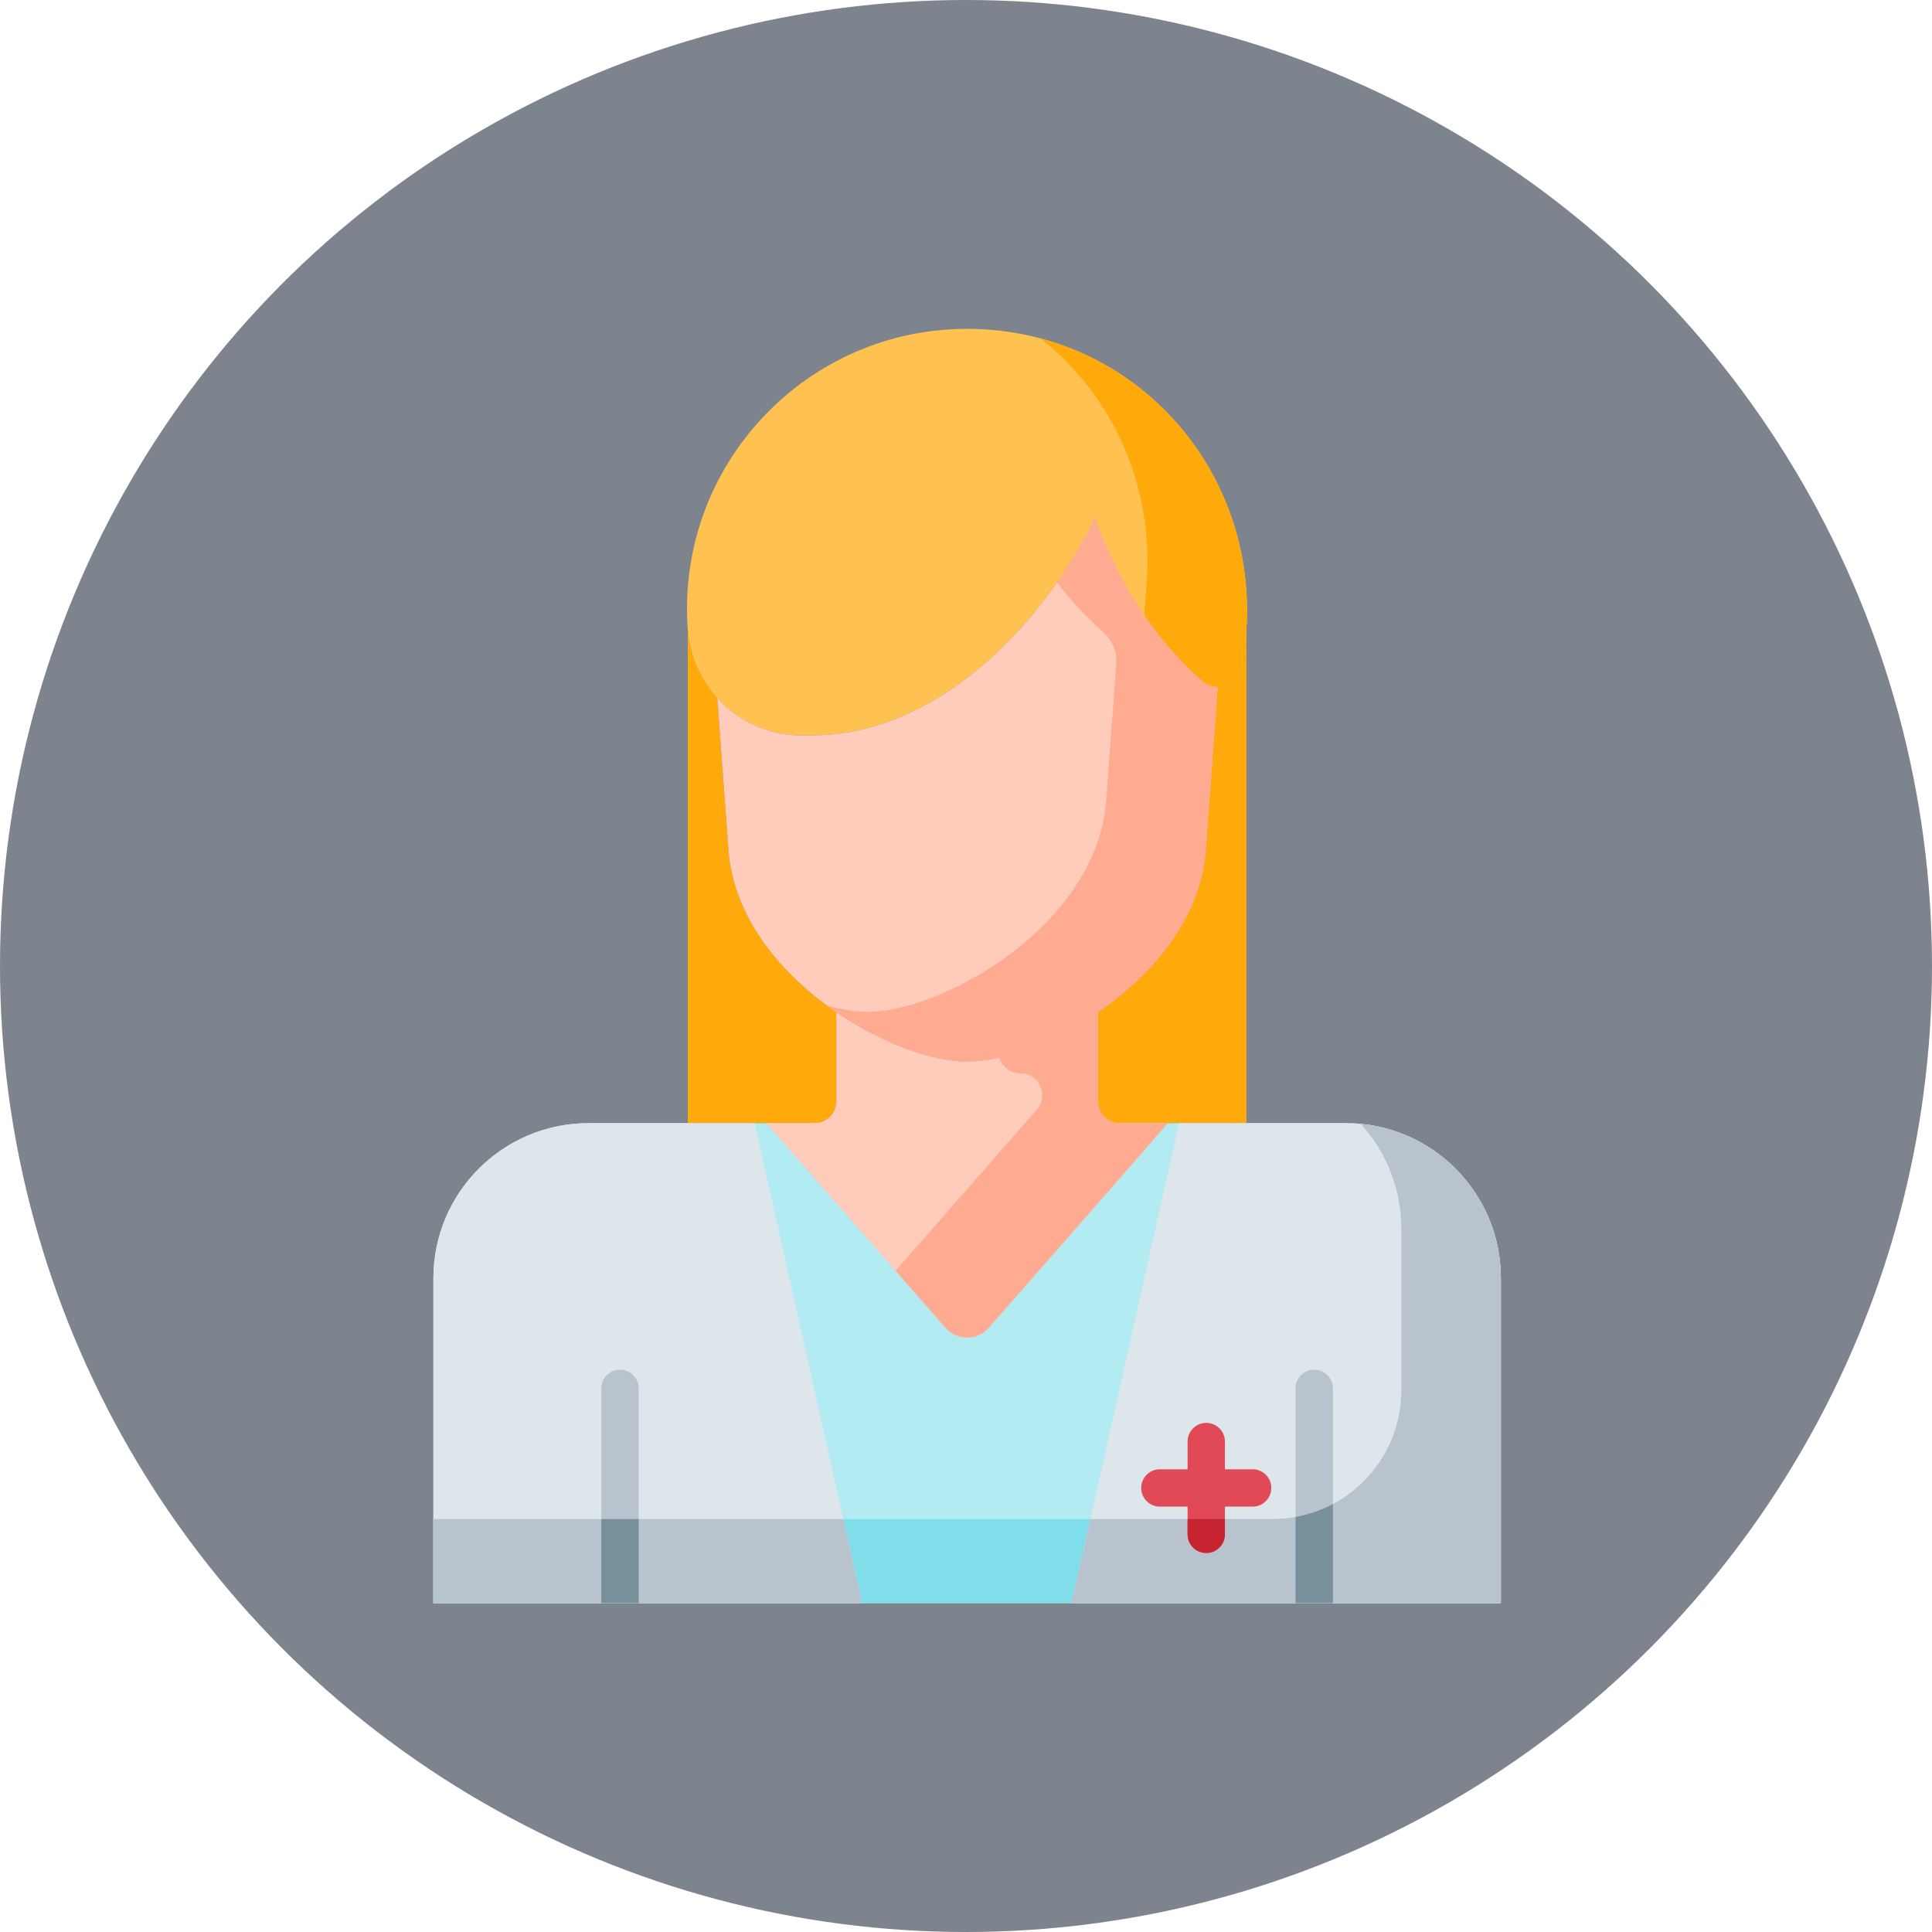
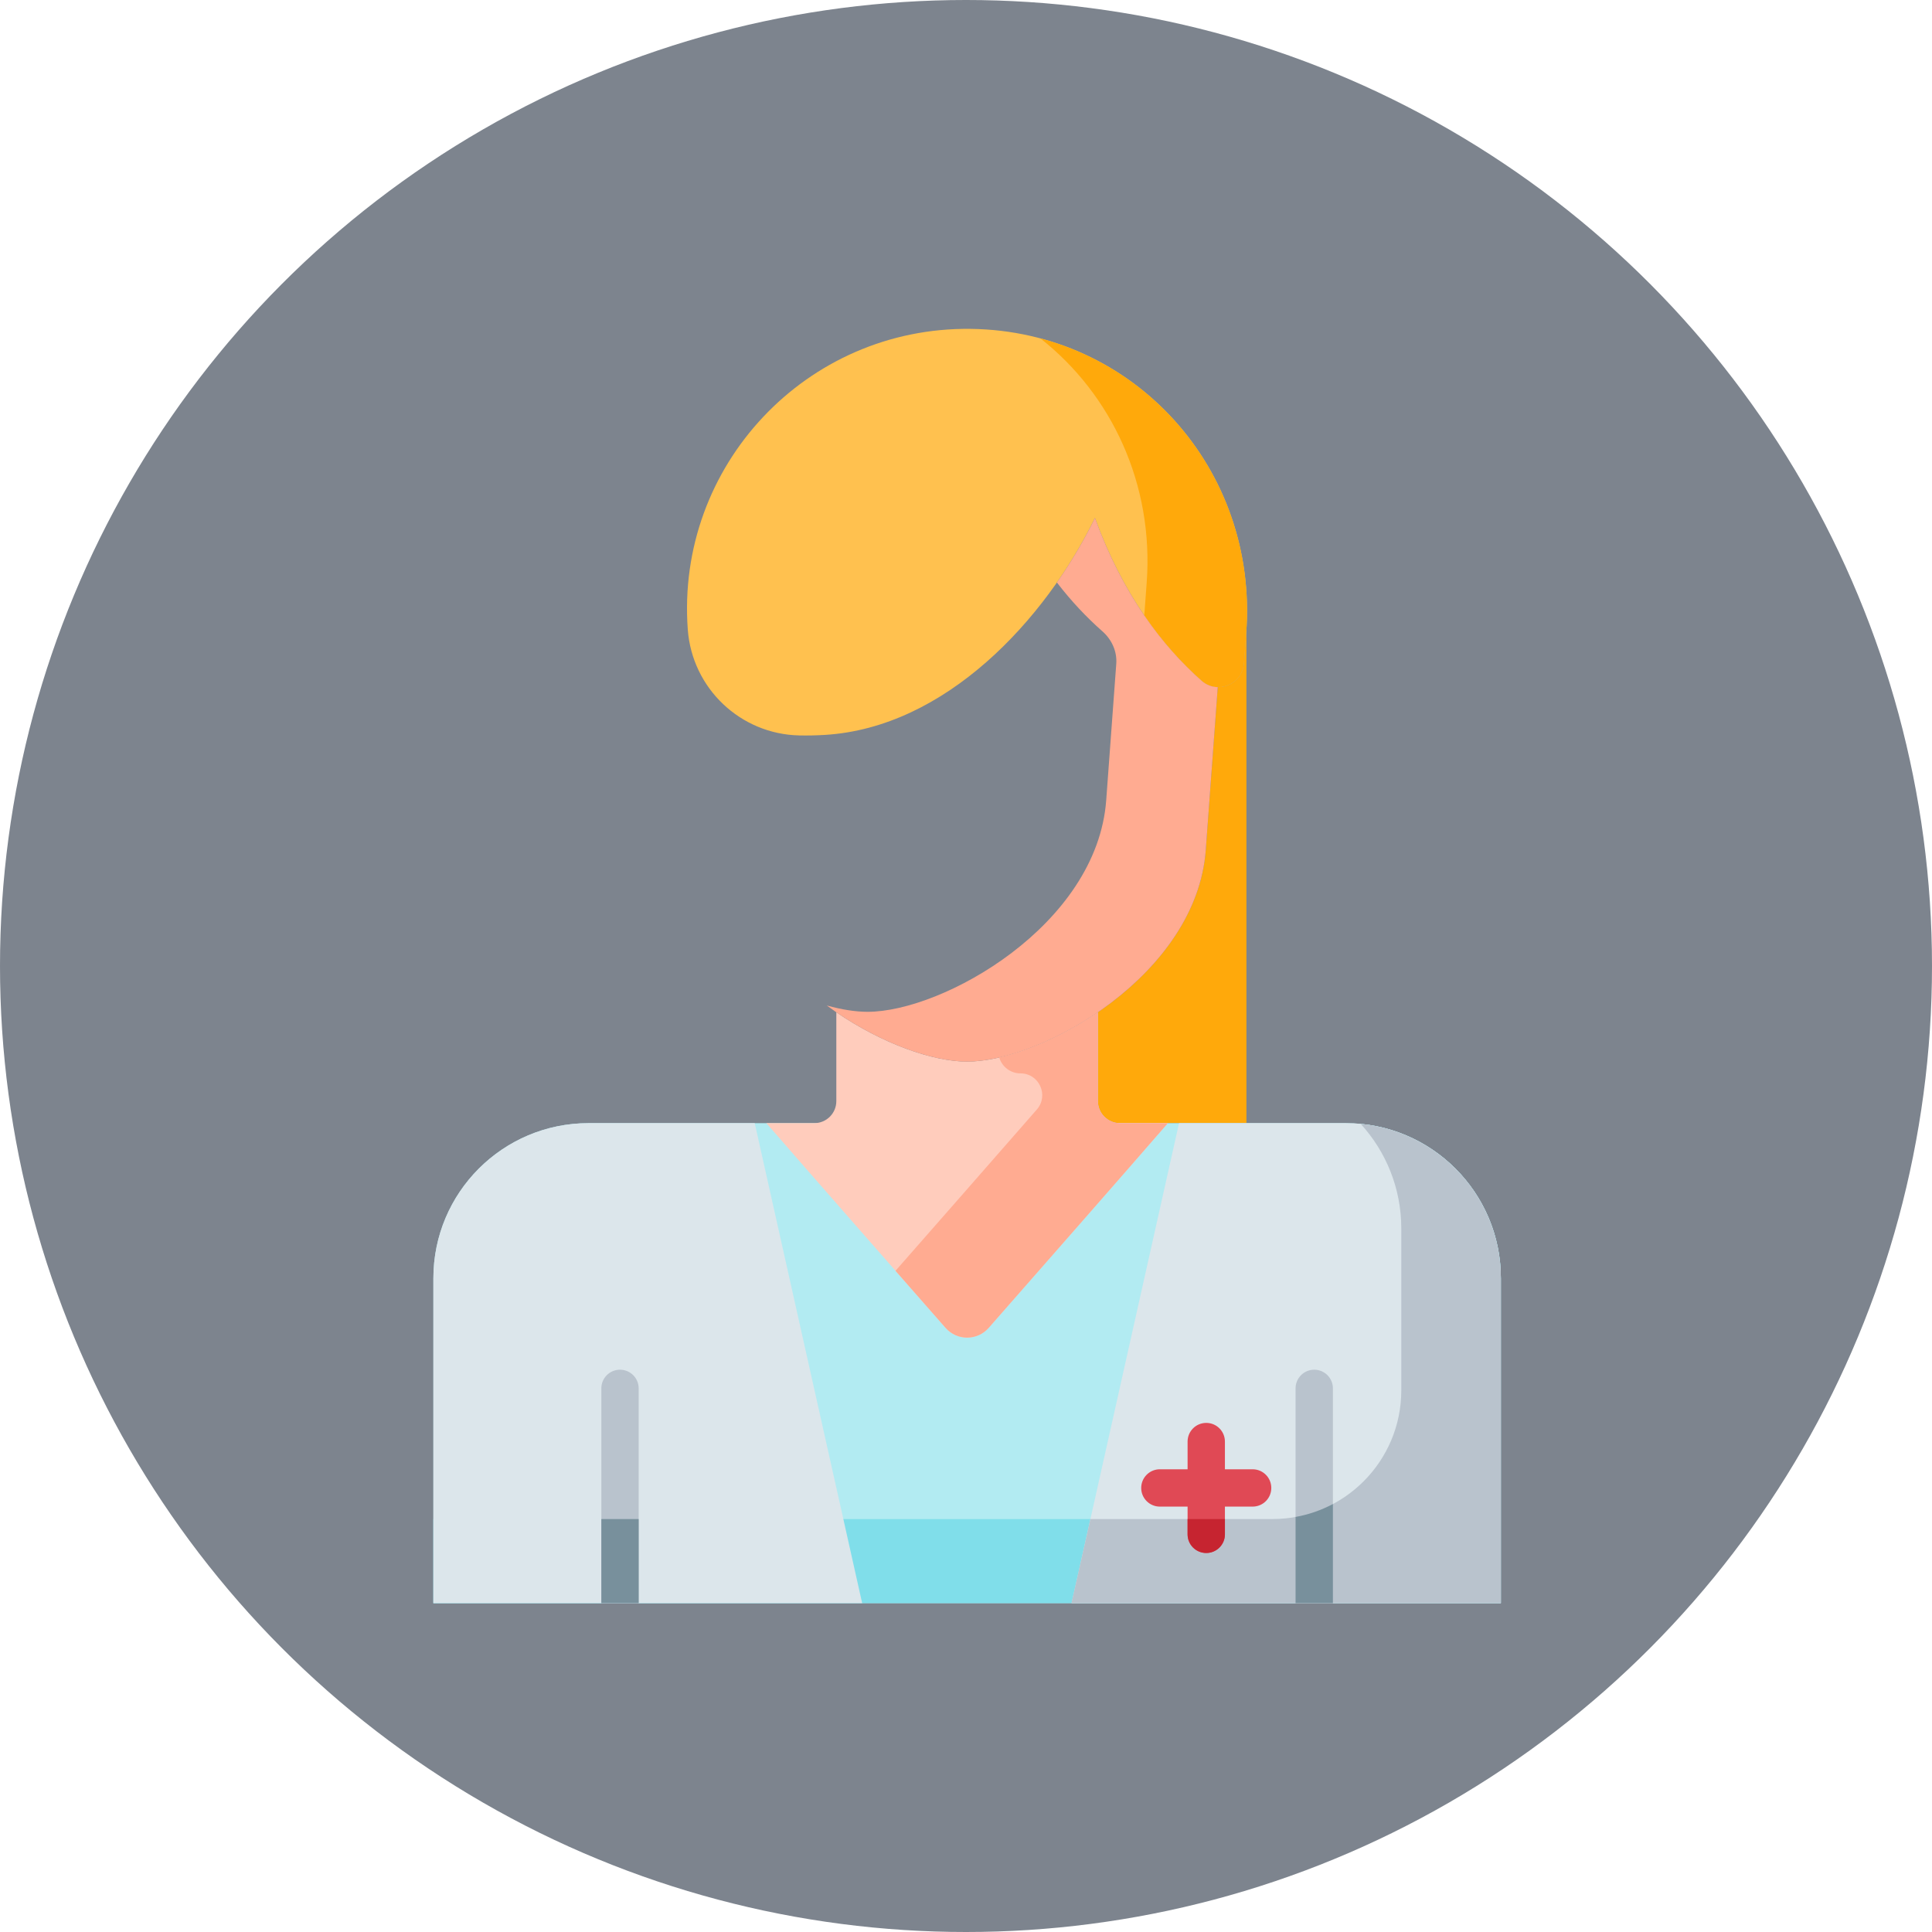
<svg xmlns="http://www.w3.org/2000/svg" width="188" height="188" viewBox="0 0 188 188" fill="none">
  <circle cx="94" cy="94" r="94" fill="#4B5563" fill-opacity="0.72" />
  <g clip-path="url(#clip0_1056_3423)">
    <path d="M121.269 61.552L121.049 64.544C120.944 65.965 119.739 66.886 118.498 66.864L117.332 82.708C116.835 89.453 112.002 95.046 106.545 98.694C106.641 98.63 106.739 98.569 106.835 98.502V107.145C106.835 108.331 107.796 109.292 108.981 109.292H121.289V61.257H121.283C121.277 61.356 121.276 61.453 121.269 61.552Z" fill="#FFA90B" />
-     <path d="M81.383 107.146V98.502C81.48 98.569 81.578 98.63 81.675 98.695C76.218 95.047 71.384 89.453 70.887 82.708L69.798 67.93C69.843 67.98 69.895 68.024 69.942 68.073C68.239 66.27 67.123 63.902 66.928 61.257V109.292H79.238C80.423 109.292 81.383 108.331 81.383 107.146Z" fill="#FFA90B" />
    <path d="M130.95 109.292H57.269C48.93 109.292 42.172 116.05 42.172 124.389V156H146.047V124.389C146.047 116.05 139.287 109.292 130.95 109.292Z" fill="#B2EBF2" />
    <path d="M132.408 109.363C134.862 112.048 136.359 115.621 136.359 119.545V135.674C136.359 142.38 130.923 147.816 124.218 147.816H42.172V156H146.047V124.389C146.047 116.542 140.061 110.097 132.408 109.363Z" fill="#80DEEA" />
    <path d="M57.269 109.292C48.93 109.292 42.172 116.05 42.172 124.389V156H83.896L73.441 109.292H57.269Z" fill="#DCE6EB" />
-     <path d="M42.172 147.816V156H83.891L82.065 147.816H42.172Z" fill="#B9C3CD" />
    <path d="M130.949 109.292C139.287 109.292 146.046 116.05 146.046 124.389V156H104.275L114.731 109.292H130.949Z" fill="#DCE6EB" />
    <path d="M60.332 133.284C59.328 133.284 58.516 134.097 58.516 135.1V156H62.148V135.1C62.148 134.097 61.335 133.284 60.332 133.284Z" fill="#B9C3CD" />
    <path d="M58.516 147.816H62.148V156H58.516V147.816Z" fill="#78909C" />
-     <path d="M127.887 133.284C126.884 133.284 126.07 134.097 126.07 135.1V156H129.703V135.1C129.703 134.097 128.89 133.284 127.887 133.284Z" fill="#B9C3CD" />
+     <path d="M127.887 133.284C126.884 133.284 126.07 134.097 126.07 135.1V156H129.703V135.1C129.703 134.097 128.89 133.284 127.887 133.284" fill="#B9C3CD" />
    <path d="M132.407 109.363C134.861 112.048 136.358 115.621 136.358 119.545V135.289C136.358 142.208 130.75 147.816 123.832 147.816H106.107L104.264 156H146.046V124.389C146.046 116.542 140.06 110.097 132.407 109.363Z" fill="#B9C3CD" />
    <path d="M126.07 147.612V156H129.703V146.355C128.583 146.95 127.361 147.38 126.07 147.612Z" fill="#78909C" />
    <path d="M121.891 142.973H119.195V140.277C119.195 139.274 118.382 138.46 117.379 138.46C116.375 138.46 115.562 139.274 115.562 140.277V142.973H112.865C111.861 142.973 111.049 143.787 111.049 144.789C111.049 145.793 111.861 146.606 112.865 146.606H115.562V149.303C115.562 150.306 116.375 151.119 117.379 151.119C118.382 151.119 119.195 150.306 119.195 149.303V146.606H121.891C122.895 146.606 123.708 145.793 123.708 144.789C123.708 143.787 122.895 142.973 121.891 142.973Z" fill="#E04955" />
    <path d="M117.379 151.119C118.382 151.119 119.195 150.306 119.195 149.303V147.816H115.562V149.303C115.562 150.306 116.375 151.119 117.379 151.119Z" fill="#C62430" />
    <path d="M96.206 129.211C100.416 124.416 109.825 113.697 113.641 109.292H108.981C107.796 109.292 106.835 108.331 106.835 107.146V98.502C102.374 101.554 97.447 103.302 94.108 103.302C90.771 103.302 85.844 101.554 81.382 98.502V107.145C81.382 108.331 80.422 109.292 79.236 109.292H74.576C78.392 113.697 87.801 124.415 92.012 129.21C93.123 130.477 95.094 130.477 96.206 129.211Z" fill="#FFCCBC" />
    <path d="M121.049 64.544L121.269 61.552C122.439 45.671 110.374 32.197 94.452 32.002C78.449 31.806 65.754 45.345 66.927 61.257C67.348 66.972 72.038 71.435 77.766 71.563C78.554 71.581 79.382 71.566 80.258 71.513C92.013 70.807 101.714 60.321 106.546 50.401C109.258 57.854 113.097 62.858 116.926 66.246C118.463 67.606 120.898 66.592 121.049 64.544Z" fill="#FFC14F" />
    <path d="M101.238 32.928C108.148 38.366 112.29 47.096 111.582 56.708L111.362 59.7C111.357 59.763 111.351 59.823 111.342 59.884C113.112 62.473 115.02 64.56 116.927 66.246C118.464 67.606 120.899 66.592 121.049 64.544L121.27 61.552C122.266 48.022 113.655 36.241 101.238 32.928Z" fill="#FFA90B" />
-     <path d="M116.927 66.246C113.096 62.858 109.259 57.854 106.547 50.401C101.715 60.321 92.014 70.807 80.259 71.513C79.383 71.566 78.555 71.581 77.767 71.563C74.618 71.493 71.784 70.109 69.799 67.93L70.887 82.708C71.783 94.872 86.778 103.302 94.11 103.302C101.441 103.302 116.437 94.872 117.333 82.708L118.499 66.864C117.953 66.854 117.397 66.662 116.927 66.246Z" fill="#FFCCBC" />
    <path d="M108.982 109.292C107.797 109.292 106.836 108.331 106.836 107.146V98.502C103.62 100.702 100.165 102.22 97.234 102.898C97.493 103.792 98.316 104.448 99.294 104.448C101.116 104.448 102.092 106.591 100.893 107.964C96.665 112.808 90.609 119.71 87.141 123.659C89.037 125.82 90.756 127.779 92.013 129.211C93.125 130.477 95.095 130.477 96.207 129.211C100.417 124.416 109.826 113.697 113.642 109.292H108.982Z" fill="#FFAB91" />
    <path d="M116.926 66.246C113.096 62.858 109.258 57.854 106.546 50.401C105.523 52.503 104.279 54.628 102.846 56.682C104.267 58.53 105.753 60.088 107.239 61.402C107.243 61.406 107.248 61.411 107.253 61.414C108.175 62.218 108.712 63.375 108.622 64.595L107.644 77.864C106.749 90.028 91.753 98.458 84.422 98.458C83.263 98.458 81.913 98.247 80.457 97.844C85.149 101.302 90.538 103.302 94.109 103.302C101.44 103.302 116.436 94.872 117.332 82.708L118.498 66.864C117.952 66.854 117.396 66.662 116.926 66.246Z" fill="#FFAB91" />
  </g>
  <defs>
    <clipPath id="clip0_1056_3423">
      <rect width="124" height="124" fill="white" transform="translate(32 32)" />
    </clipPath>
  </defs>
</svg>